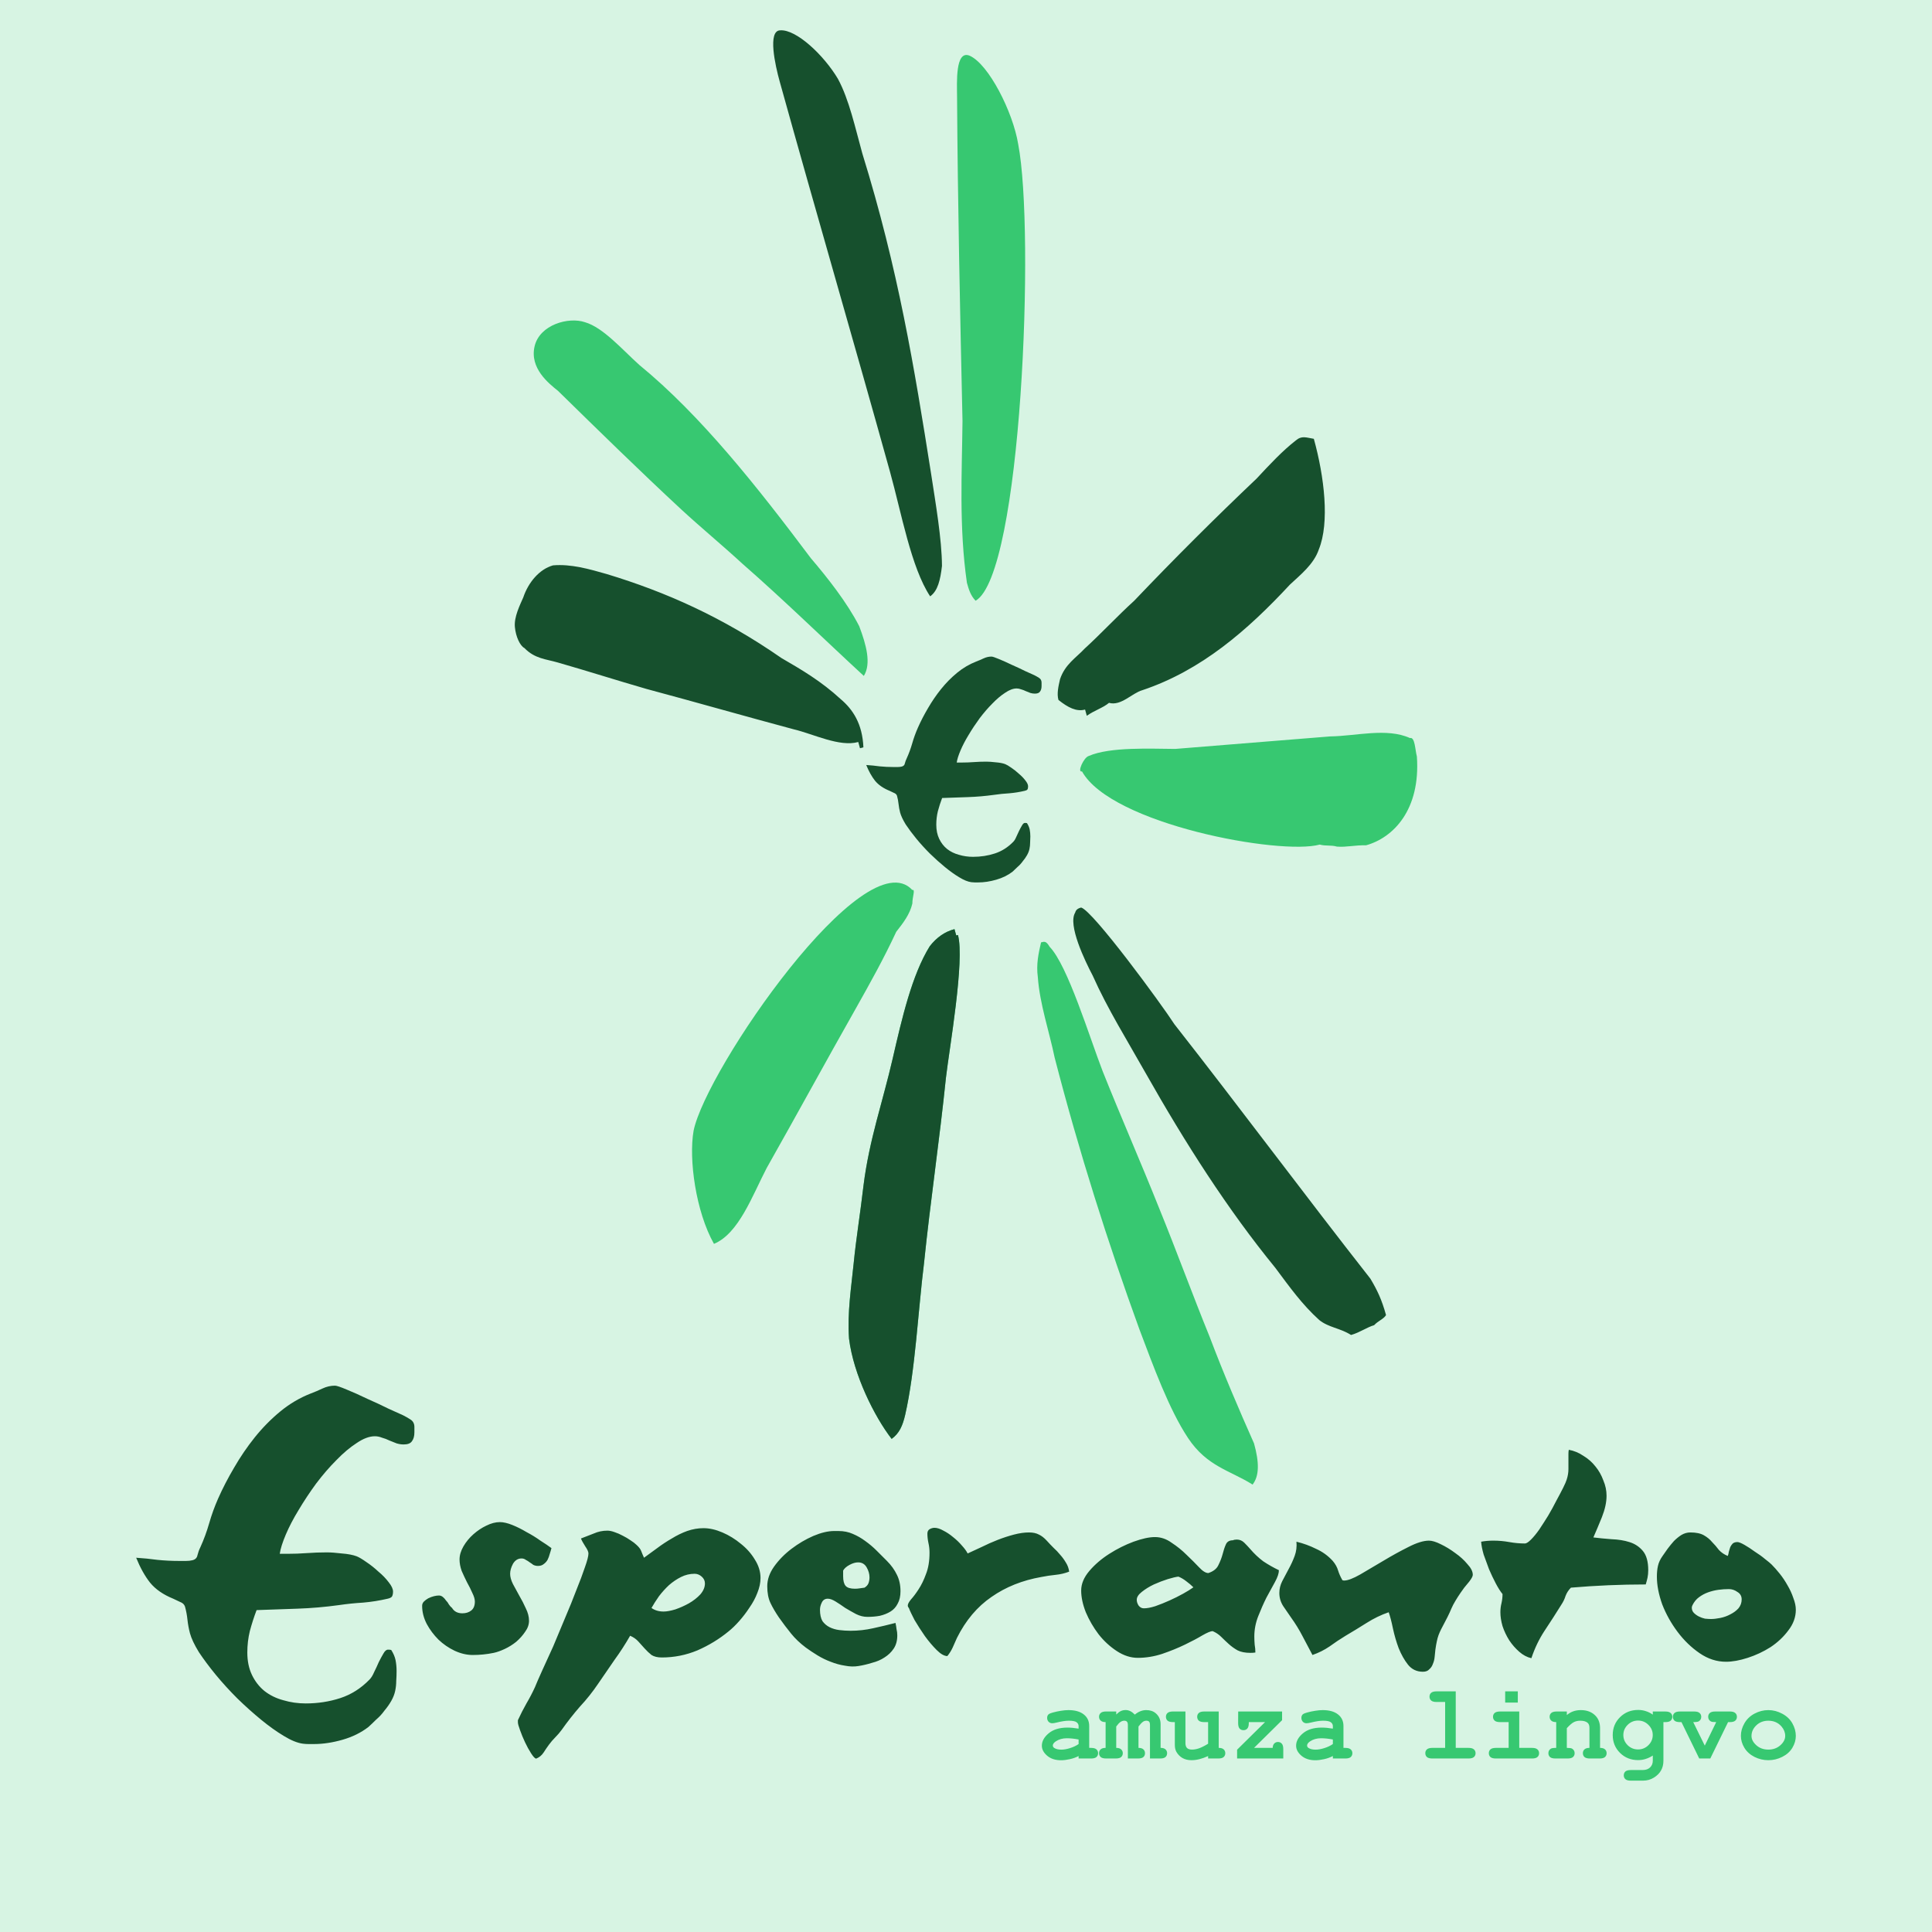
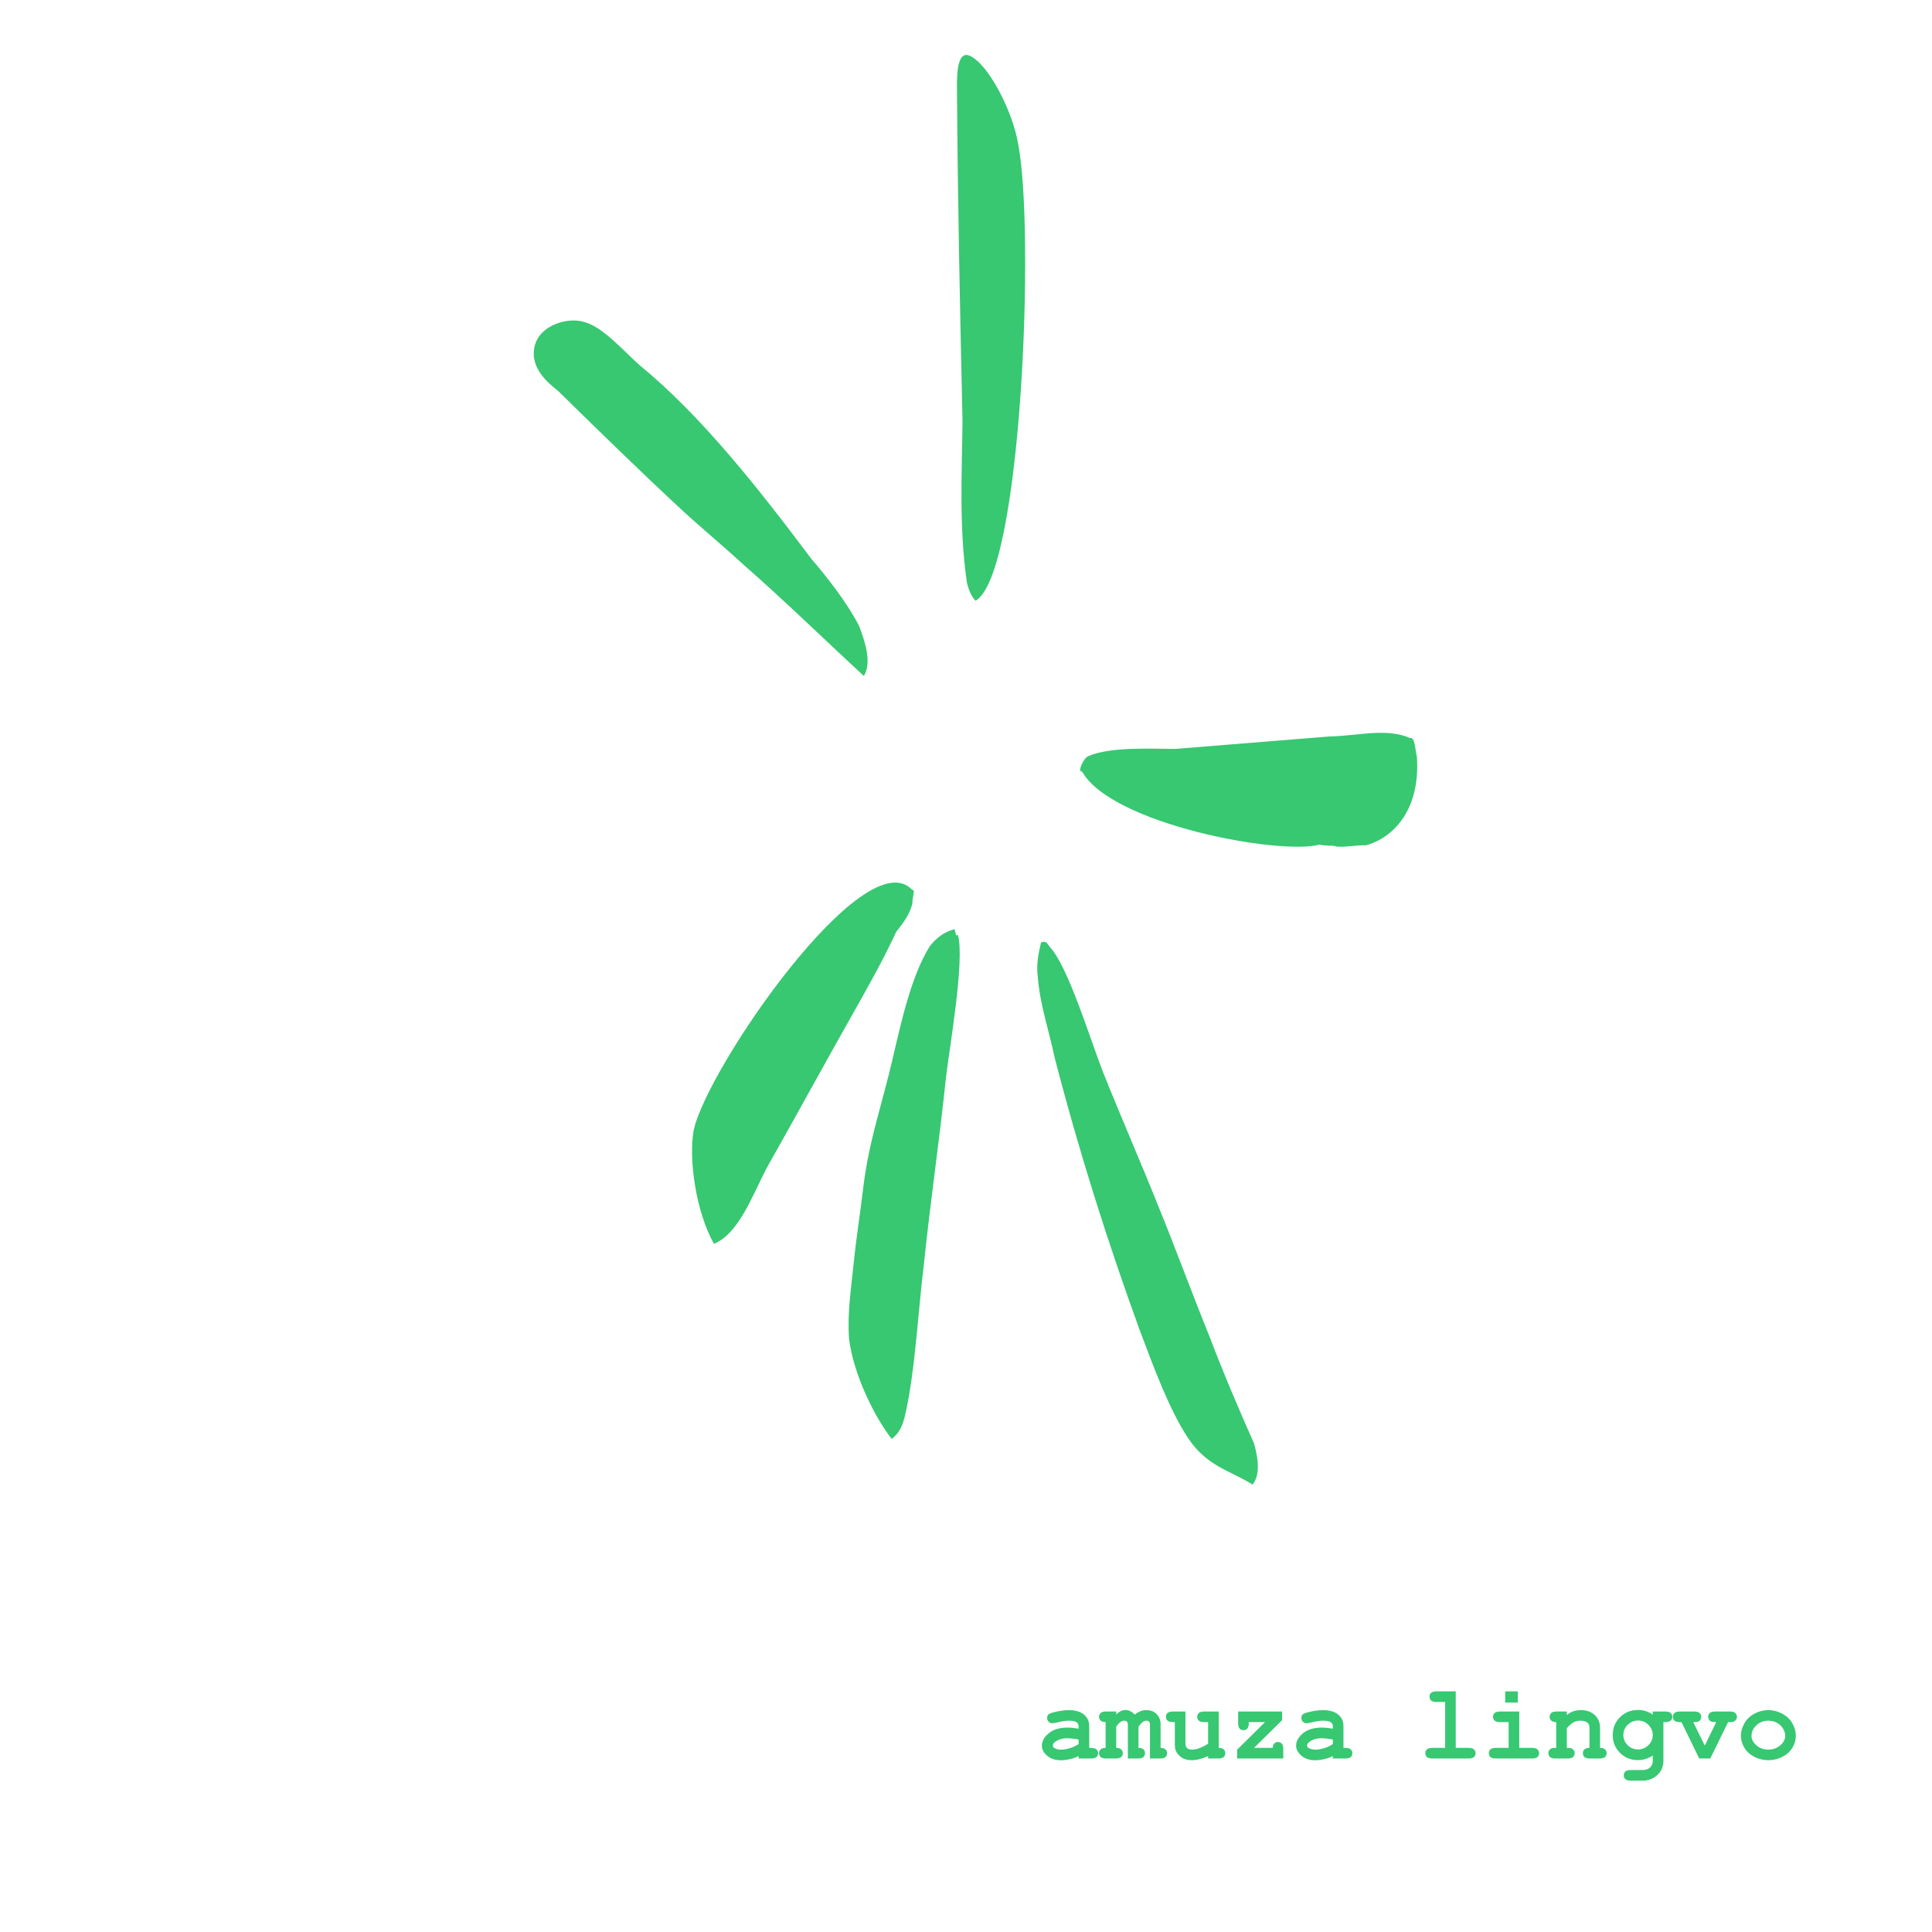
<svg xmlns="http://www.w3.org/2000/svg" height="2500" viewBox="0 0 192.756 192.756" width="2500">
  <g clip-rule="evenodd" fill-rule="evenodd">
-     <path d="m0 0h192.756v192.756h-192.756z" fill="#d7f4e3" />
    <g stroke-width="2.208">
      <path d="m124.97 148.117c.679-.866.67-2.218.146-4.104-1.474-3.318-3.033-6.948-4.424-10.626-1.736-4.262-3.301-8.568-5.038-12.83-1.823-4.574-3.816-9.102-5.64-13.677-1.303-3.364-3.483-10.55-5.289-12.416-.346-.585-.517-.537-.86-.442-.249 1.087-.497 2.173-.32 3.479.188 2.657 1.145 5.44 1.674 8.003 2.45 9.482 5.326 18.505 8.458 27.12 1.389 3.679 2.955 7.988 4.853 10.847 1.898 2.86 4.209 3.234 6.44 4.646zm-36.012-4.558c.767-.55 1.103-1.32 1.353-2.408 1-4.342 1.303-10.525 1.874-15.085.646-6.275 1.549-12.285 2.194-18.564.325-2.8 1.893-11.706 1.195-14.219l-.17.048-.175-.629c-.941.24-1.78.818-2.467 1.703-1.78 2.864-2.777 7.208-3.694 11.19-.998 4.341-2.342 8.105-2.913 12.664-.325 2.8-.738 5.287-.978 7.726-.241 2.436-.654 4.923-.468 7.58.45 3.6 2.526 7.764 4.25 9.994zm-17.726-19.459c2.474-1.025 3.816-4.788 5.254-7.556 2.959-5.227 6-10.817 8.962-16.041 1.352-2.408 2.705-4.816 3.971-7.54.68-.866 1.357-1.732 1.607-2.819-.005-.676.332-1.447-.008-1.352-4.731-5.118-20.575 17.914-21.818 24.02-.499 2.843.218 8.065 2.032 11.288zm65.056-39.763c2.731-.759 5.45-3.546 5.074-8.864-.175-.628-.183-1.98-.695-1.839-2.313-1.048-5.386-.194-7.95-.162-5.212.431-10.253.814-15.462 1.248-2.394-.012-6.497-.226-8.628.703-.513.143-1.187 1.685-.675 1.542 2.937 5.28 19.795 8.388 23.719 7.298.599.17 1.111.028 1.711.202.94.079 1.794-.159 2.906-.128zm-50.104-16.9c.763-1.226.238-3.116-.457-4.955-1.212-2.375-3.193-4.874-4.827-6.789-5.257-7.007-10.942-14.235-17.127-19.293-1.718-1.551-3.613-3.737-5.41-4.252-1.629-.562-4.53.245-5.029 2.412-.5 2.174 1.39 3.678 2.335 4.433 4.042 3.958 8.083 7.92 12.297 11.83 1.978 1.825 4.124 3.595 6.104 5.42 4.12 3.596 8.16 7.552 12.114 11.194zm11.151-7.5c4.6-2.637 5.928-36.878 4.25-45.558-.534-3.241-2.956-7.986-4.841-8.82-1.457-.61-1.264 2.726-1.258 4.076.067 10.825.304 21.596.543 32.374-.054 5.096-.362 10.6.44 16.133.175.626.351 1.26.866 1.795z" fill="#37c871" />
-       <path d="m134.793 133.192c.854-.238 1.62-.788 2.302-.977.425-.455.938-.598 1.19-1.008-.437-1.574-.869-2.468-1.559-3.63-6.547-8.344-13.012-17.048-19.557-25.391-1.294-2.01-8.103-11.295-9.303-11.642-.169.047-.512.143-.595.506-.76 1.226.971 4.811 1.748 6.287 1.475 3.314 3.459 6.49 5.274 9.712 3.974 7.023 8.203 13.639 12.94 19.436 1.466 1.965 2.672 3.661 4.39 5.216.943.755 2.055.786 3.17 1.49zm-45.835 10.367c.767-.55 1.103-1.32 1.353-2.408 1-4.342 1.303-10.525 1.874-15.085.646-6.275 1.549-12.285 2.194-18.564.325-2.8 1.893-11.706 1.195-14.219l-.17.048-.175-.629c-.941.24-1.78.818-2.467 1.703-1.78 2.864-2.777 7.208-3.694 11.19-.998 4.341-2.342 8.105-2.913 12.664-.325 2.8-.738 5.287-.978 7.726-.241 2.436-.654 4.923-.468 7.58.45 3.6 2.526 7.764 4.25 9.994zm19.473-72.143c.767-.55 1.62-.788 2.214-1.293 1.2.344 2.302-.977 3.327-1.262 5.886-1.973 10.475-5.96 14.72-10.53 1.02-.961 2.38-2.016 2.885-3.508 1.094-2.68.553-7.27-.496-11.043-.77-.123-1.199-.344-1.795.162-1.36 1.055-2.631 2.429-3.906 3.798-4.143 3.929-8.221 7.999-12.232 12.208-1.616 1.463-3.315 3.29-4.928 4.76-.848.912-1.957 1.558-2.46 3.052-.165.723-.333 1.447-.159 2.073.946.758 1.805 1.197 2.657.96zm-22.63 3.237.341-.095c-.099-2.341-1.048-3.772-2.252-4.793-1.976-1.82-3.95-2.966-5.922-4.11-5.921-4.11-11.578-6.604-17.402-8.372-1.798-.515-3.594-1.03-5.39-.877-1.365.379-2.468 1.706-2.97 3.2-.338.772-.929 1.95-.837 2.945.091.99.523 1.884.953 2.105 1.032 1.068 2.143 1.096 3.344 1.446 2.997.858 5.82 1.765 8.82 2.63 4.965 1.332 9.759 2.706 14.726 4.038 1.968.467 4.54 1.781 6.417 1.26zm7-15.155c.768-.55 1.016-1.637 1.18-3.034-.018-2.708-.638-6.262-1.083-9.182-1.69-10.71-3.287-20.427-6.863-31.968-.7-2.518-1.315-5.39-2.439-7.454-1.382-2.328-4.133-4.947-5.755-4.833-1.281.019-.492 3.52-.053 5.096 3.67 13.207 7.423 26.05 11.006 38.942 1.136 4.085 2.11 9.576 4.008 12.433z" fill="#16502d" />
    </g>
  </g>
-   <path d="m33.42 138.248q.248 0 1.172.391.96.391 2.062.924 1.137.498 2.133.995l1.421.64q.356.178.747.427.39.249.39.746v.533q0 .569-.248.889-.213.32-.818.32-.355 0-.71-.107l-.711-.284q-.356-.178-.747-.284-.355-.143-.71-.143-.818 0-1.813.676-.996.64-2.026 1.706-1.031 1.03-2.026 2.346-.96 1.315-1.742 2.63-.782 1.28-1.28 2.452-.497 1.173-.604 1.92h.747q.995 0 1.955-.071.995-.072 1.99-.072.604 0 1.493.107.924.071 1.493.284.355.143.96.57.64.426 1.208.959.604.497 1.03 1.066.427.533.427.924 0 .32-.107.498-.106.142-.426.213-1.209.284-2.453.391-1.208.071-2.417.249-2.061.284-4.123.355l-4.087.143q-.391 1.03-.675 2.097-.25 1.03-.25 2.132 0 1.28.463 2.24.462.96 1.244 1.599.817.64 1.884.924 1.066.32 2.239.32 1.813 0 3.448-.533t2.914-1.849q.249-.248.462-.746.25-.498.462-.995.25-.498.462-.853.214-.391.462-.391.214 0 .32.035.32.498.427.996.106.533.106 1.101 0 .498-.035.996 0 .497-.107.995-.106.497-.39.995-.285.498-.676.96-.355.497-.817.888-.427.427-.782.747-1.102.853-2.595 1.28-1.493.426-2.844.426h-.568q-.25 0-.533-.036-.818-.106-1.92-.782-1.066-.64-2.239-1.6-1.173-.959-2.381-2.132-1.173-1.173-2.169-2.381-.96-1.173-1.67-2.24-.675-1.101-.889-1.883-.177-.675-.249-1.35-.07-.676-.248-1.316-.107-.32-.498-.462-.39-.178-.675-.32-1.493-.604-2.31-1.6-.783-.995-1.387-2.487 1.102.07 2.133.213 1.066.107 2.168.107h.675q.356 0 .64-.072.427-.106.498-.497.106-.427.284-.782.533-1.173.889-2.417.355-1.244.888-2.453.676-1.528 1.6-3.092.924-1.6 2.061-3.021 1.173-1.457 2.56-2.595 1.386-1.137 3.02-1.777.57-.213 1.173-.498.605-.284 1.244-.284zm16.445 13.613q.533 0 1.244.285.71.284 1.422.71.746.391 1.386.854.675.426 1.102.746-.071.284-.178.604-.071.285-.213.569-.142.249-.391.426-.213.178-.569.178-.249 0-.462-.106-.178-.143-.355-.25-.178-.141-.391-.248-.178-.142-.427-.142-.533 0-.853.533-.284.533-.284.995 0 .462.284 1.03.32.57.64 1.174.355.604.64 1.244.32.64.32 1.244 0 .569-.391 1.102-.356.533-.889.995-.533.426-1.137.71-.605.285-1.102.392-1.031.213-2.097.213-.889 0-1.813-.427-.889-.426-1.6-1.101-.71-.711-1.172-1.564-.462-.889-.462-1.813 0-.249.177-.427.178-.177.427-.32.284-.142.568-.213.285-.07.498-.07.213 0 .391.141.178.143.32.356.178.178.284.39.142.214.32.356.32.533 1.03.533.534 0 .89-.284.355-.284.355-.889 0-.355-.249-.853-.213-.497-.533-1.066-.284-.569-.533-1.137-.213-.605-.213-1.138 0-.64.39-1.315.392-.675.996-1.208.604-.533 1.28-.853.71-.356 1.35-.356zm20.325.605q.888 0 1.883.426.995.427 1.848 1.137.853.676 1.386 1.564.57.889.57 1.849 0 .71-.32 1.492-.285.747-.783 1.458-.462.71-1.03 1.35-.534.605-1.067 1.031-1.386 1.138-3.092 1.884-1.706.71-3.554.71-.64 0-1.031-.248-.356-.284-.676-.64l-.64-.71q-.32-.356-.817-.57-.71 1.245-1.564 2.418-.817 1.208-1.635 2.381-.817 1.208-1.812 2.275-.96 1.102-1.813 2.31-.284.391-.64.747-.355.355-.64.746-.284.39-.533.782-.284.426-.746.604-.178-.035-.498-.533t-.604-1.102q-.284-.604-.498-1.208-.213-.569-.213-.782v-.214q.391-.853.853-1.67.462-.782.853-1.635.213-.533.711-1.635.498-1.066 1.102-2.417.569-1.35 1.173-2.808.64-1.493 1.137-2.808.533-1.315.853-2.275.356-.995.356-1.386 0-.249-.32-.71-.32-.498-.427-.783l1.28-.497q.64-.285 1.35-.285.32 0 .711.143.427.142.818.355.426.213.782.462.39.249.604.462.355.32.462.604.107.285.284.676.64-.462 1.316-.96.71-.533 1.457-.96.746-.462 1.528-.746.818-.284 1.635-.284zm-5.19 7.961q.497.356 1.208.356.462 0 1.173-.214.711-.248 1.35-.604.676-.39 1.138-.888.462-.534.462-1.102 0-.391-.32-.676-.32-.284-.71-.284-.711 0-1.351.32t-1.209.817q-.533.498-.995 1.102-.426.605-.746 1.173zm18.231-7.677h.427q.782 0 1.422.284.675.285 1.244.711.604.427 1.137.96l1.03 1.03q.64.64.996 1.387.355.71.355 1.635 0 .746-.284 1.244-.249.497-.71.782-.463.284-1.067.426-.569.107-1.244.107-.569 0-1.137-.284-.534-.285-1.067-.605-.497-.355-.96-.64-.462-.284-.781-.284-.427 0-.605.391-.177.356-.177.711 0 .71.248 1.137.285.391.711.605.427.213.96.284.569.071 1.137.071 1.138 0 2.24-.249 1.137-.249 2.239-.533.07.32.106.64.072.284.072.604 0 .782-.356 1.315-.355.533-.924.889-.533.355-1.244.533-.675.213-1.35.32-.64.106-1.351-.036-.711-.106-1.422-.39-.675-.25-1.315-.64-.64-.391-1.173-.782-.853-.64-1.457-1.387-.605-.746-1.209-1.599-.533-.782-.853-1.457-.32-.676-.32-1.67 0-.996.676-1.956.71-.995 1.741-1.777 1.03-.782 2.168-1.28 1.173-.497 2.097-.497zm.889 3.945v.569q0 .675.249.96.249.284.924.284.249 0 .462-.036l.498-.07q.284-.178.39-.427.107-.285.107-.604 0-.498-.284-.996-.285-.497-.853-.497-.391 0-.853.249-.462.248-.64.568zm8.407-3.696q0-.285.213-.427.25-.142.498-.142.39 0 .889.284.497.25.96.64.497.391.888.853.39.427.569.782.604-.284 1.386-.64.782-.39 1.6-.71.817-.32 1.634-.534.818-.213 1.493-.213.604 0 .995.213.391.178.782.605.32.355.675.71.356.32.676.711.32.356.568.782.25.391.32.889-.64.249-1.35.32-.711.07-1.422.213-2.843.498-4.976 1.99-2.133 1.458-3.448 4.088-.213.462-.426.96-.214.462-.533.853-.463 0-1.067-.605-.604-.604-1.173-1.386-.568-.817-1.03-1.6-.427-.817-.57-1.208-.106-.106-.106-.249 0-.213.32-.604.356-.39.747-.995.426-.64.746-1.528.355-.889.355-2.133 0-.498-.106-.96-.107-.497-.107-.96zm22.7.355q.889 0 1.67.569.818.533 1.493 1.208.711.676 1.245 1.244.533.569.924.569.746-.249.995-.782.284-.569.426-1.102.143-.568.32-.96.178-.426.711-.426.142-.071.391-.071.427 0 .747.32t.568.604q.604.71 1.315 1.244.747.498 1.564.889 0 .462-.39 1.173-.392.71-.854 1.563-.426.854-.817 1.849-.391.995-.391 2.026 0 .39.035.817.071.391.071.782-.177.036-.497.036-.782 0-1.28-.25-.497-.283-.888-.639-.391-.355-.747-.71-.355-.356-.853-.57-.284 0-1.03.427-.711.427-1.742.924-1.031.498-2.275.924-1.209.391-2.417.391-1.066 0-2.097-.675-1.03-.675-1.813-1.67-.782-1.031-1.28-2.204-.461-1.173-.461-2.168 0-.996.817-1.955.818-.96 1.99-1.706 1.173-.747 2.417-1.209 1.28-.462 2.133-.462zm-1.813 6.256q0 .284.178.568.213.285.533.285.462 0 1.138-.213.71-.25 1.421-.57.711-.319 1.351-.674.64-.356 1.03-.64-.32-.32-.71-.604-.355-.285-.782-.463-.355.036-1.066.25-.676.213-1.386.532-.676.32-1.209.747-.498.39-.498.782zm29.154-5.9q.462 0 1.173.355.746.355 1.457.889.71.497 1.209 1.101.533.57.533 1.067 0 .213-.356.675-.355.427-.497.604-.391.533-.64.924t-.462.782q-.178.356-.356.782-.177.391-.462.924-.213.427-.39.747-.143.284-.25.569-.106.284-.177.64-.071.32-.142.817-.036.32-.072.71-.035.392-.177.712-.107.32-.356.533-.213.249-.64.249-.924 0-1.492-.711-.533-.676-.924-1.635-.356-.96-.57-1.955-.212-1.031-.426-1.635-1.137.39-2.203 1.066-1.067.675-2.097 1.28-.818.497-1.6 1.066-.782.533-1.706.853-.498-.96-.995-1.884-.498-.96-1.138-1.848l-.781-1.137q-.391-.605-.391-1.316 0-.604.284-1.172l.64-1.209q.355-.64.604-1.315.249-.675.178-1.422 1.03.249 1.955.711.96.427 1.67 1.209.391.462.533.96.142.461.427.959.07.035.177.035.534 0 1.6-.604 1.102-.64 2.346-1.386 1.244-.746 2.452-1.35 1.244-.64 2.062-.64zm13.951-9.064q.782.142 1.457.604.71.427 1.208 1.067.498.604.782 1.386.32.746.32 1.528 0 .96-.462 2.133-.462 1.137-.853 2.026.853.106 1.813.177.995.036 1.777.285.817.249 1.35.888.534.64.534 1.92 0 .39-.071.746-.071.32-.178.675-3.732 0-7.464.32-.356.356-.533.818-.142.462-.427.888-.817 1.315-1.67 2.595-.818 1.244-1.315 2.737-.64-.142-1.209-.64-.569-.498-.995-1.137-.427-.676-.675-1.422-.214-.746-.214-1.386 0-.462.107-.889.107-.462.107-.924-.32-.39-.676-1.066-.355-.676-.675-1.422-.284-.746-.533-1.457-.214-.747-.25-1.28.57-.106 1.21-.106.817 0 1.599.142t1.564.142q.213 0 .604-.391t.817-.995q.427-.64.89-1.386.461-.782.817-1.493.39-.711.675-1.28.284-.569.355-.817.178-.534.178-1.067v-1.137-.391q0-.213.036-.391zm12.13 8.246q.853 0 1.35.284.498.285.818.676.355.355.675.782.356.39.889.604.071-.178.107-.427.07-.248.142-.462.106-.213.249-.355.177-.142.462-.142.213 0 .71.284.498.284 1.031.675.569.356 1.031.747.462.355.64.533.39.39.817.924.427.533.782 1.173.356.604.569 1.244.249.64.249 1.173 0 1.102-.747 2.062-.71.96-1.777 1.67-1.066.675-2.275 1.066-1.208.391-2.168.391-1.386 0-2.63-.853t-2.204-2.132q-.96-1.28-1.528-2.737-.533-1.493-.533-2.773 0-.604.106-1.066.107-.497.463-.995.213-.32.497-.71.32-.427.64-.783.355-.355.746-.604.427-.249.889-.249zm.142 7.5q0 .32.213.533.214.213.498.355.284.142.604.214.356.035.604.035.391 0 .925-.106.533-.107.995-.356.497-.249.817-.604.32-.391.32-.889 0-.497-.426-.746-.391-.284-.853-.284-.498 0-1.031.07-.533.072-1.03.25-.499.177-.925.497-.391.284-.64.782-.07.142-.07.249z" fill="#16502d" stroke-width=".889" />
-   <path d="m98.923 65.507q.156 0 .739.246.604.247 1.299.583.716.313 1.344.627.65.291.895.403.224.112.47.269.247.157.247.47v.336q0 .358-.157.56-.134.202-.515.202-.224 0-.448-.068l-.448-.179q-.224-.112-.47-.179-.224-.09-.448-.09-.515 0-1.142.426-.627.403-1.277 1.075-.65.65-1.276 1.478-.605.829-1.098 1.658-.493.806-.806 1.545-.314.739-.38 1.21h.47q.627 0 1.231-.045.627-.045 1.255-.045.38 0 .94.067.583.045.94.18.225.089.606.357.403.27.761.605.38.314.65.672.268.336.268.582 0 .202-.067.314-.067.09-.269.134-.761.18-1.545.247-.761.044-1.523.156-1.299.18-2.598.224l-2.576.09q-.246.65-.425 1.321-.157.65-.157 1.344 0 .807.291 1.411.291.605.784 1.008.515.403 1.187.582.672.202 1.411.202 1.142 0 2.173-.336 1.03-.336 1.836-1.165.157-.156.291-.47.157-.313.291-.627.157-.314.292-.538.134-.246.29-.246.135 0 .202.022.202.314.27.628.066.336.066.694 0 .313-.022.627 0 .314-.067.627-.067.314-.247.627-.179.314-.425.605-.224.313-.515.56-.27.269-.493.47-.694.538-1.635.806-.94.27-1.792.27h-.358q-.157 0-.336-.023-.515-.067-1.21-.493-.671-.403-1.41-1.008-.74-.604-1.501-1.344-.74-.739-1.366-1.5-.605-.74-1.053-1.411-.425-.694-.56-1.187-.112-.426-.157-.851-.044-.426-.156-.829-.068-.202-.314-.291-.246-.112-.425-.202-.941-.38-1.456-1.008-.493-.627-.874-1.567.695.044 1.344.134.672.067 1.366.067h.426q.224 0 .403-.045.269-.067.313-.313.068-.269.18-.493.336-.739.56-1.523.224-.784.56-1.545.425-.963 1.007-1.949.583-1.008 1.3-1.903.738-.919 1.612-1.635.873-.717 1.904-1.12.358-.135.739-.314.38-.179.784-.179z" fill="#16502d" />
  <path d="m107.613 175.446v-.248q-.398.212-.878.315-.48.108-.873.108-.852 0-1.384-.45-.532-.454-.532-1.001 0-.666.676-1.234.682-.574 1.88-.574.48 0 1.11.104v-.253q0-.238-.206-.388-.201-.15-.775-.15-.47 0-1.218.186-.28.068-.434.068-.212 0-.362-.15-.144-.155-.144-.393 0-.134.051-.232.052-.098.145-.155.093-.062.387-.145.393-.108.8-.17.409-.067.74-.067.986 0 1.528.428.547.424.547 1.162v2.18h.181q.382 0 .542.15.165.144.165.382 0 .232-.165.382-.16.145-.542.145zm0-1.896q-.636-.124-1.173-.124-.645 0-1.11.315-.29.202-.29.408 0 .15.14.243.258.17.708.17.382 0 .862-.15.486-.149.863-.407zm3.754-2.794v.3q.258-.253.465-.346.212-.098.485-.098.233 0 .46.113.227.114.444.341.274-.227.553-.335.284-.114.578-.114.589 0 .955.315.486.413.486 1.084v2.37q.33 0 .49.15.16.15.16.383 0 .232-.16.382-.16.145-.542.145h-1.007v-3.342q0-.242-.088-.335-.087-.093-.268-.093-.176 0-.326.093-.19.129-.464.485v2.133q.33 0 .49.15.16.15.16.382t-.16.382q-.16.145-.542.145h-1.007v-3.342q0-.237-.093-.33-.088-.098-.269-.098-.186 0-.366.118-.181.114-.434.46v2.133q.33 0 .49.15.166.15.166.382t-.165.382q-.16.145-.543.145h-.955q-.382 0-.542-.145-.166-.15-.166-.387 0-.233.16-.377.16-.15.496-.15v-2.572q-.335 0-.496-.15-.16-.15-.16-.382t.166-.377q.16-.15.542-.15zm10.225 0v3.631q.336 0 .496.15.16.15.16.382t-.165.382q-.16.145-.542.145h-1.007v-.243q-.455.207-.868.31-.413.103-.785.103-.521 0-.904-.217-.382-.222-.604-.61-.16-.278-.16-.696v-2.278h-.18q-.383 0-.548-.145-.16-.15-.16-.387 0-.232.16-.377.165-.15.547-.15h1.24v3.15q0 .336.16.496.165.155.5.155.321 0 .688-.124.371-.129.914-.46v-2.158h-.382q-.383 0-.548-.145-.16-.15-.16-.387 0-.232.16-.377.165-.15.548-.15zm3.523 3.631h1.859q.015-.294.16-.439.15-.15.366-.15.238 0 .383.165.15.16.15.543v.94h-4.607v-.878l2.789-2.753h-1.622v.103q0 .377-.15.543-.144.16-.382.16-.238 0-.387-.16-.145-.166-.145-.543l.005-1.162h4.38v.868zm7.865 1.059v-.248q-.398.212-.878.315-.48.108-.873.108-.852 0-1.384-.45-.532-.454-.532-1.001 0-.666.677-1.234.681-.574 1.88-.574.48 0 1.11.104v-.253q0-.238-.207-.388-.201-.15-.774-.15-.47 0-1.22.186-.278.068-.433.068-.212 0-.361-.15-.145-.155-.145-.393 0-.134.052-.232.051-.098.144-.155.093-.062.387-.145.393-.108.8-.17.409-.067.74-.067.986 0 1.528.428.547.424.547 1.162v2.18h.181q.382 0 .542.15.166.144.166.382 0 .232-.166.382-.16.145-.542.145zm0-1.896q-.635-.124-1.172-.124-.646 0-1.11.315-.29.202-.29.408 0 .15.14.243.258.17.707.17.382 0 .862-.15.486-.149.863-.407zm12.26-4.803v5.64h1.27q.383 0 .543.15.165.144.165.382 0 .232-.165.382-.16.145-.543.145h-3.6q-.381 0-.547-.145-.16-.15-.16-.387 0-.233.16-.377.166-.15.548-.15h1.27v-4.58h-.852q-.377 0-.542-.145-.165-.15-.165-.388 0-.232.16-.377.165-.15.547-.15zm6.192 0v1.121h-1.26v-1.12zm.145 2.01v3.63h1.27q.382 0 .542.15.166.144.166.382 0 .232-.166.382-.16.145-.542.145h-3.6q-.382 0-.547-.145-.16-.15-.16-.387 0-.233.16-.377.165-.15.548-.15h1.27v-2.572h-.852q-.377 0-.542-.144-.166-.15-.166-.388 0-.232.16-.377.166-.15.548-.15zm4.746-.001v.357q.289-.248.635-.372.351-.124.76-.124.939 0 1.486.584.434.464.434 1.218v1.968q.336 0 .496.15.16.144.16.382 0 .232-.165.382-.16.145-.542.145h-.956q-.382 0-.547-.145-.16-.15-.16-.387 0-.233.16-.377.16-.15.496-.15v-1.999q0-.346-.186-.506-.243-.206-.729-.206-.366 0-.645.144-.274.14-.697.6v1.967q.408 0 .526.077.254.155.254.455 0 .232-.166.382-.16.145-.542.145h-1.203q-.382 0-.548-.145-.16-.15-.16-.387 0-.29.248-.45.124-.077.532-.077v-2.572q-.336 0-.496-.15-.16-.15-.16-.382t.16-.377q.165-.15.548-.15zm8.577.315v-.315h1.24q.382 0 .542.15.166.145.166.382 0 .233-.166.383-.16.144-.542.144h-.18v3.853q0 .557-.238.97-.233.419-.718.718-.485.3-1.095.3h-1.198q-.382 0-.547-.15-.16-.144-.16-.377 0-.237.16-.387.165-.145.547-.145h1.167q.486 0 .754-.263.269-.263.269-.666v-.517q-.352.228-.718.341-.362.114-.744.114-1.08 0-1.807-.718-.729-.723-.729-1.782 0-1.064.729-1.782.728-.723 1.807-.723.403 0 .764.12.367.113.698.35zm-.005 2.03q0-.584-.433-1.012-.43-.429-1.033-.429-.605 0-1.038.429-.429.428-.429 1.012 0 .589.429 1.017.433.424 1.038.424.604 0 1.033-.424.433-.428.433-1.017zm5.191 1.059 1.141-2.345q-.423 0-.542-.072-.258-.16-.258-.46 0-.232.16-.377.165-.15.547-.15h1.451q.382 0 .542.15.166.145.166.382 0 .233-.166.383-.16.144-.542.144h-.175l-1.772 3.63h-1.105l-1.771-3.63h-.15q-.382 0-.547-.144-.16-.15-.16-.388 0-.232.16-.377.165-.15.547-.15h1.42q.377 0 .537.15.165.145.165.382 0 .295-.247.45-.124.077-.553.077zm9.084-.971q0 .61-.341 1.182-.336.569-1.007.91-.666.335-1.395.335-.723 0-1.384-.33-.66-.336-1.007-.91-.346-.573-.346-1.197 0-.636.352-1.245.35-.615 1.007-.966.66-.351 1.378-.351.724 0 1.39.361.671.357 1.012.966.34.604.34 1.245zm-1.059.005q0-.511-.367-.94-.5-.578-1.317-.578-.717 0-1.198.46-.48.46-.48 1.063 0 .496.486.93.485.429 1.192.429.713 0 1.199-.43.485-.433.485-.934z" fill="#37c871" stroke-width=".199" />
</svg>